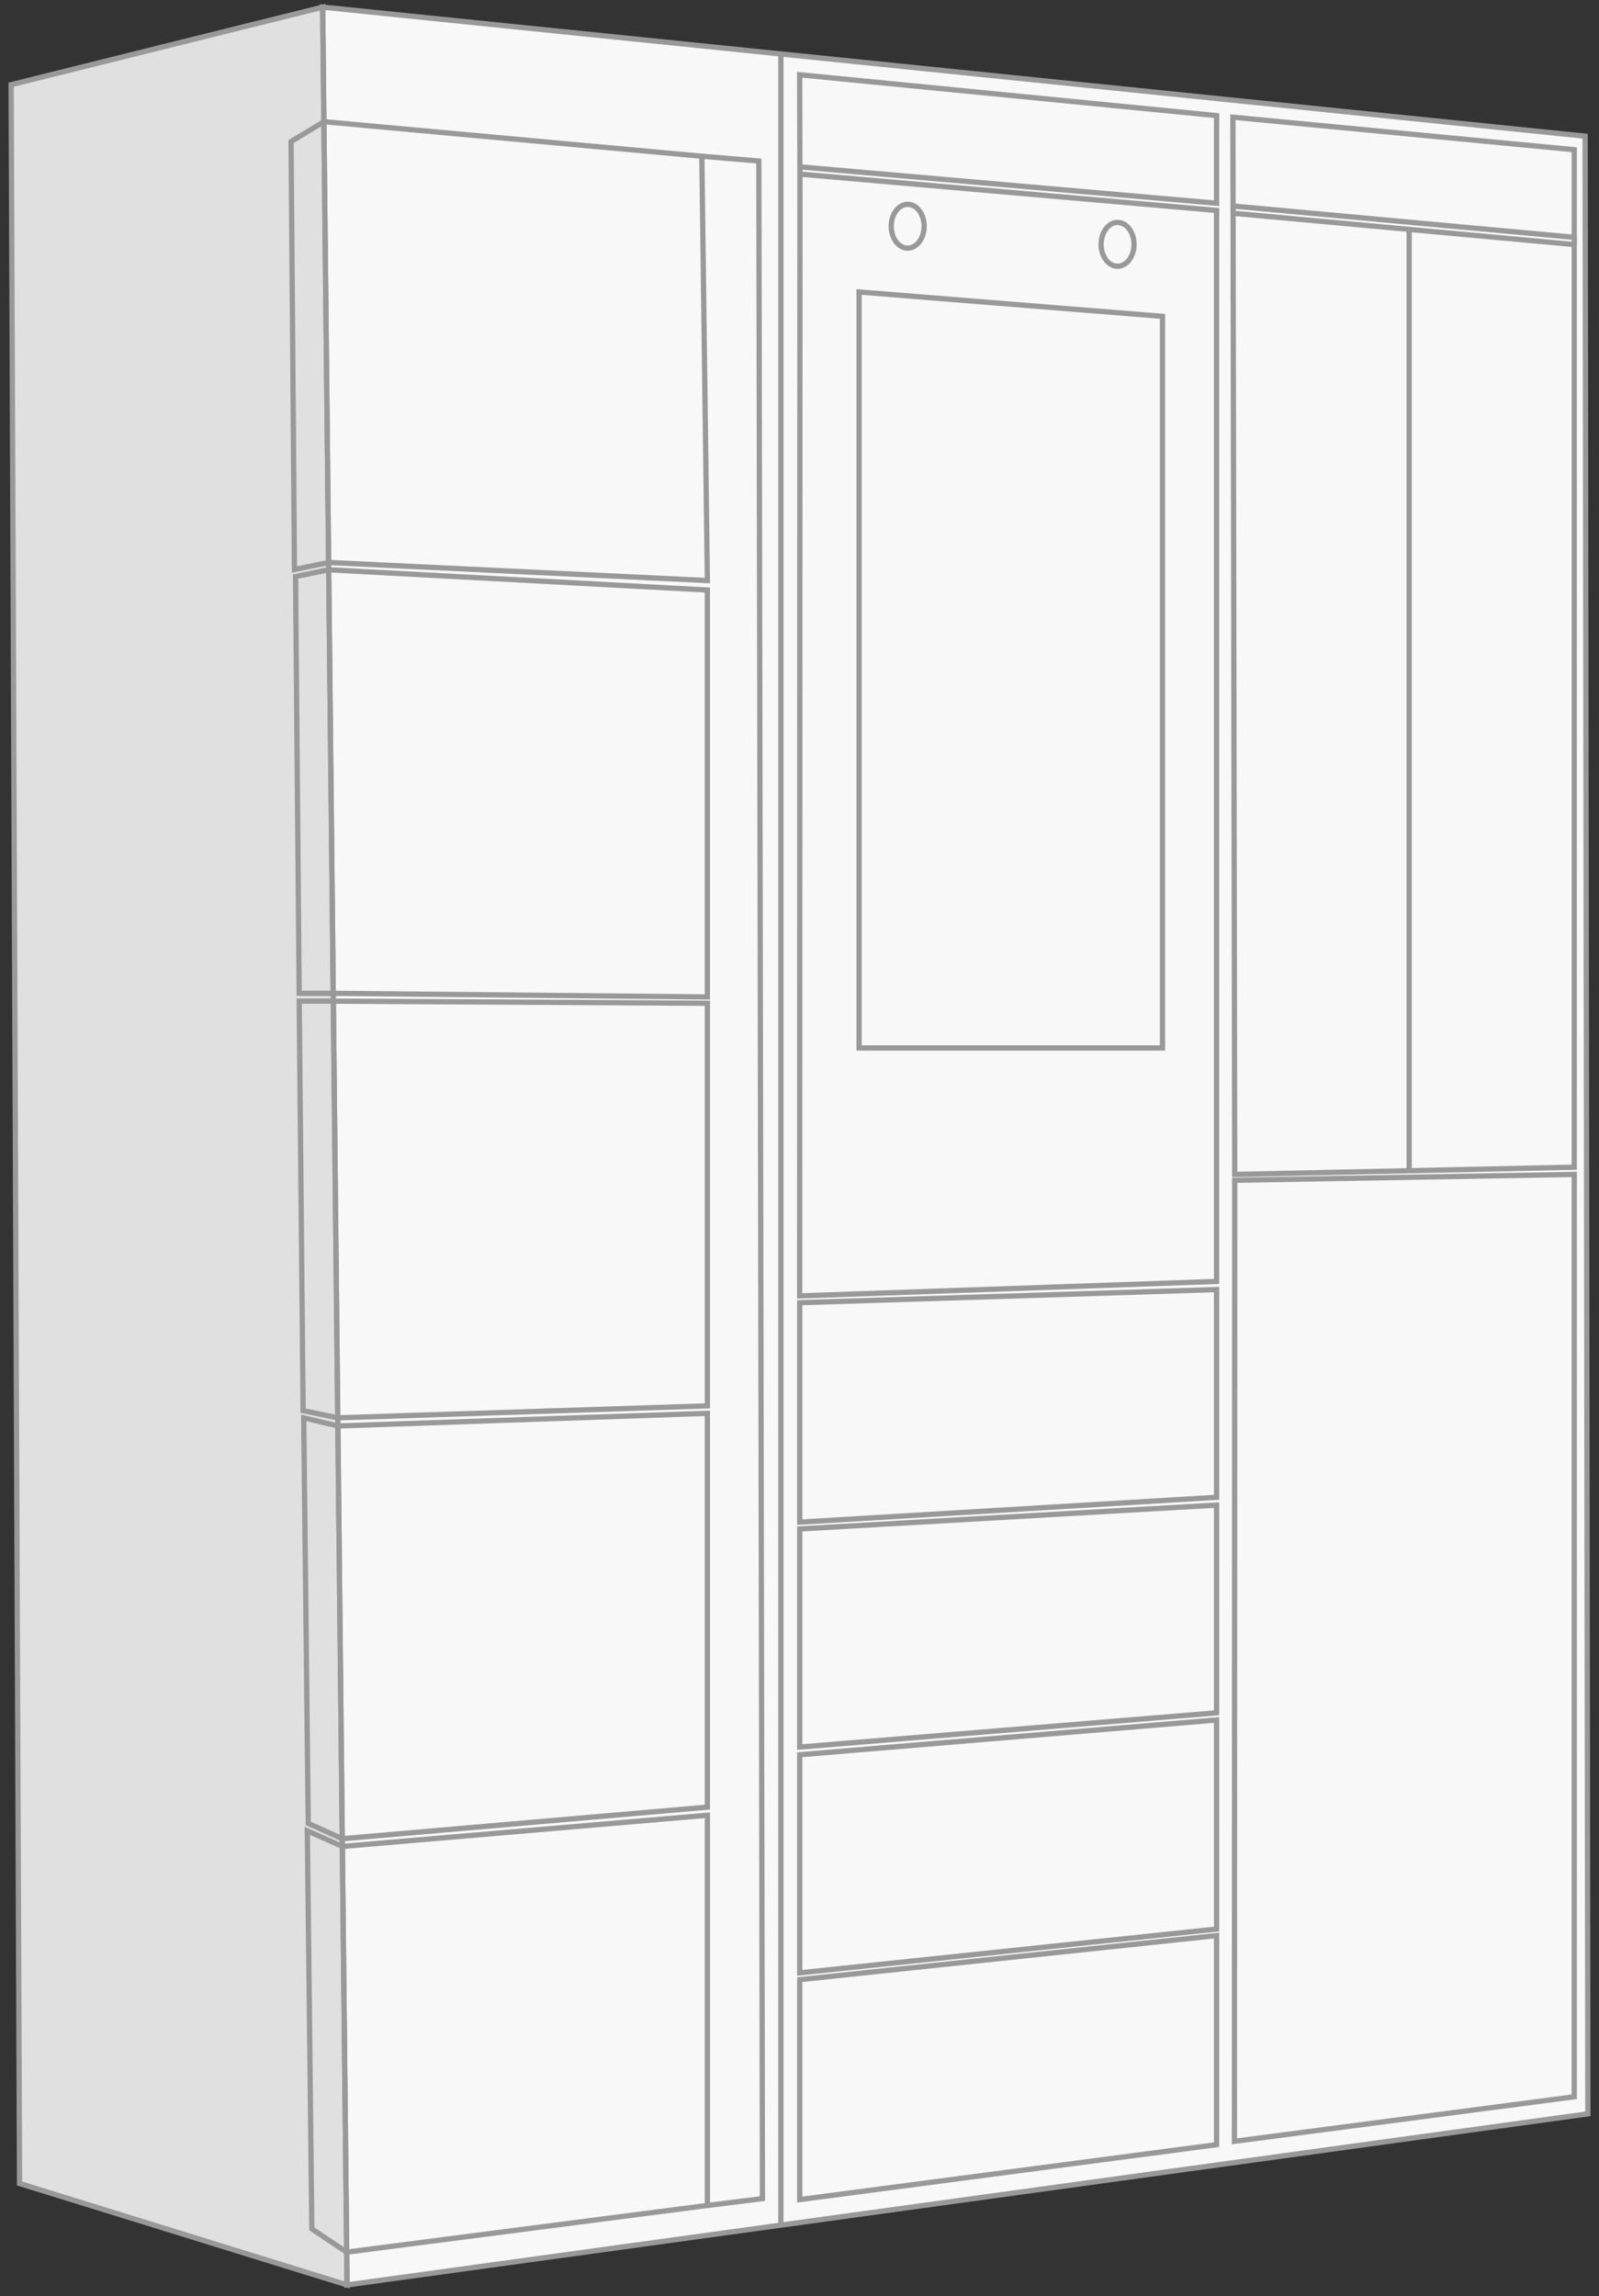
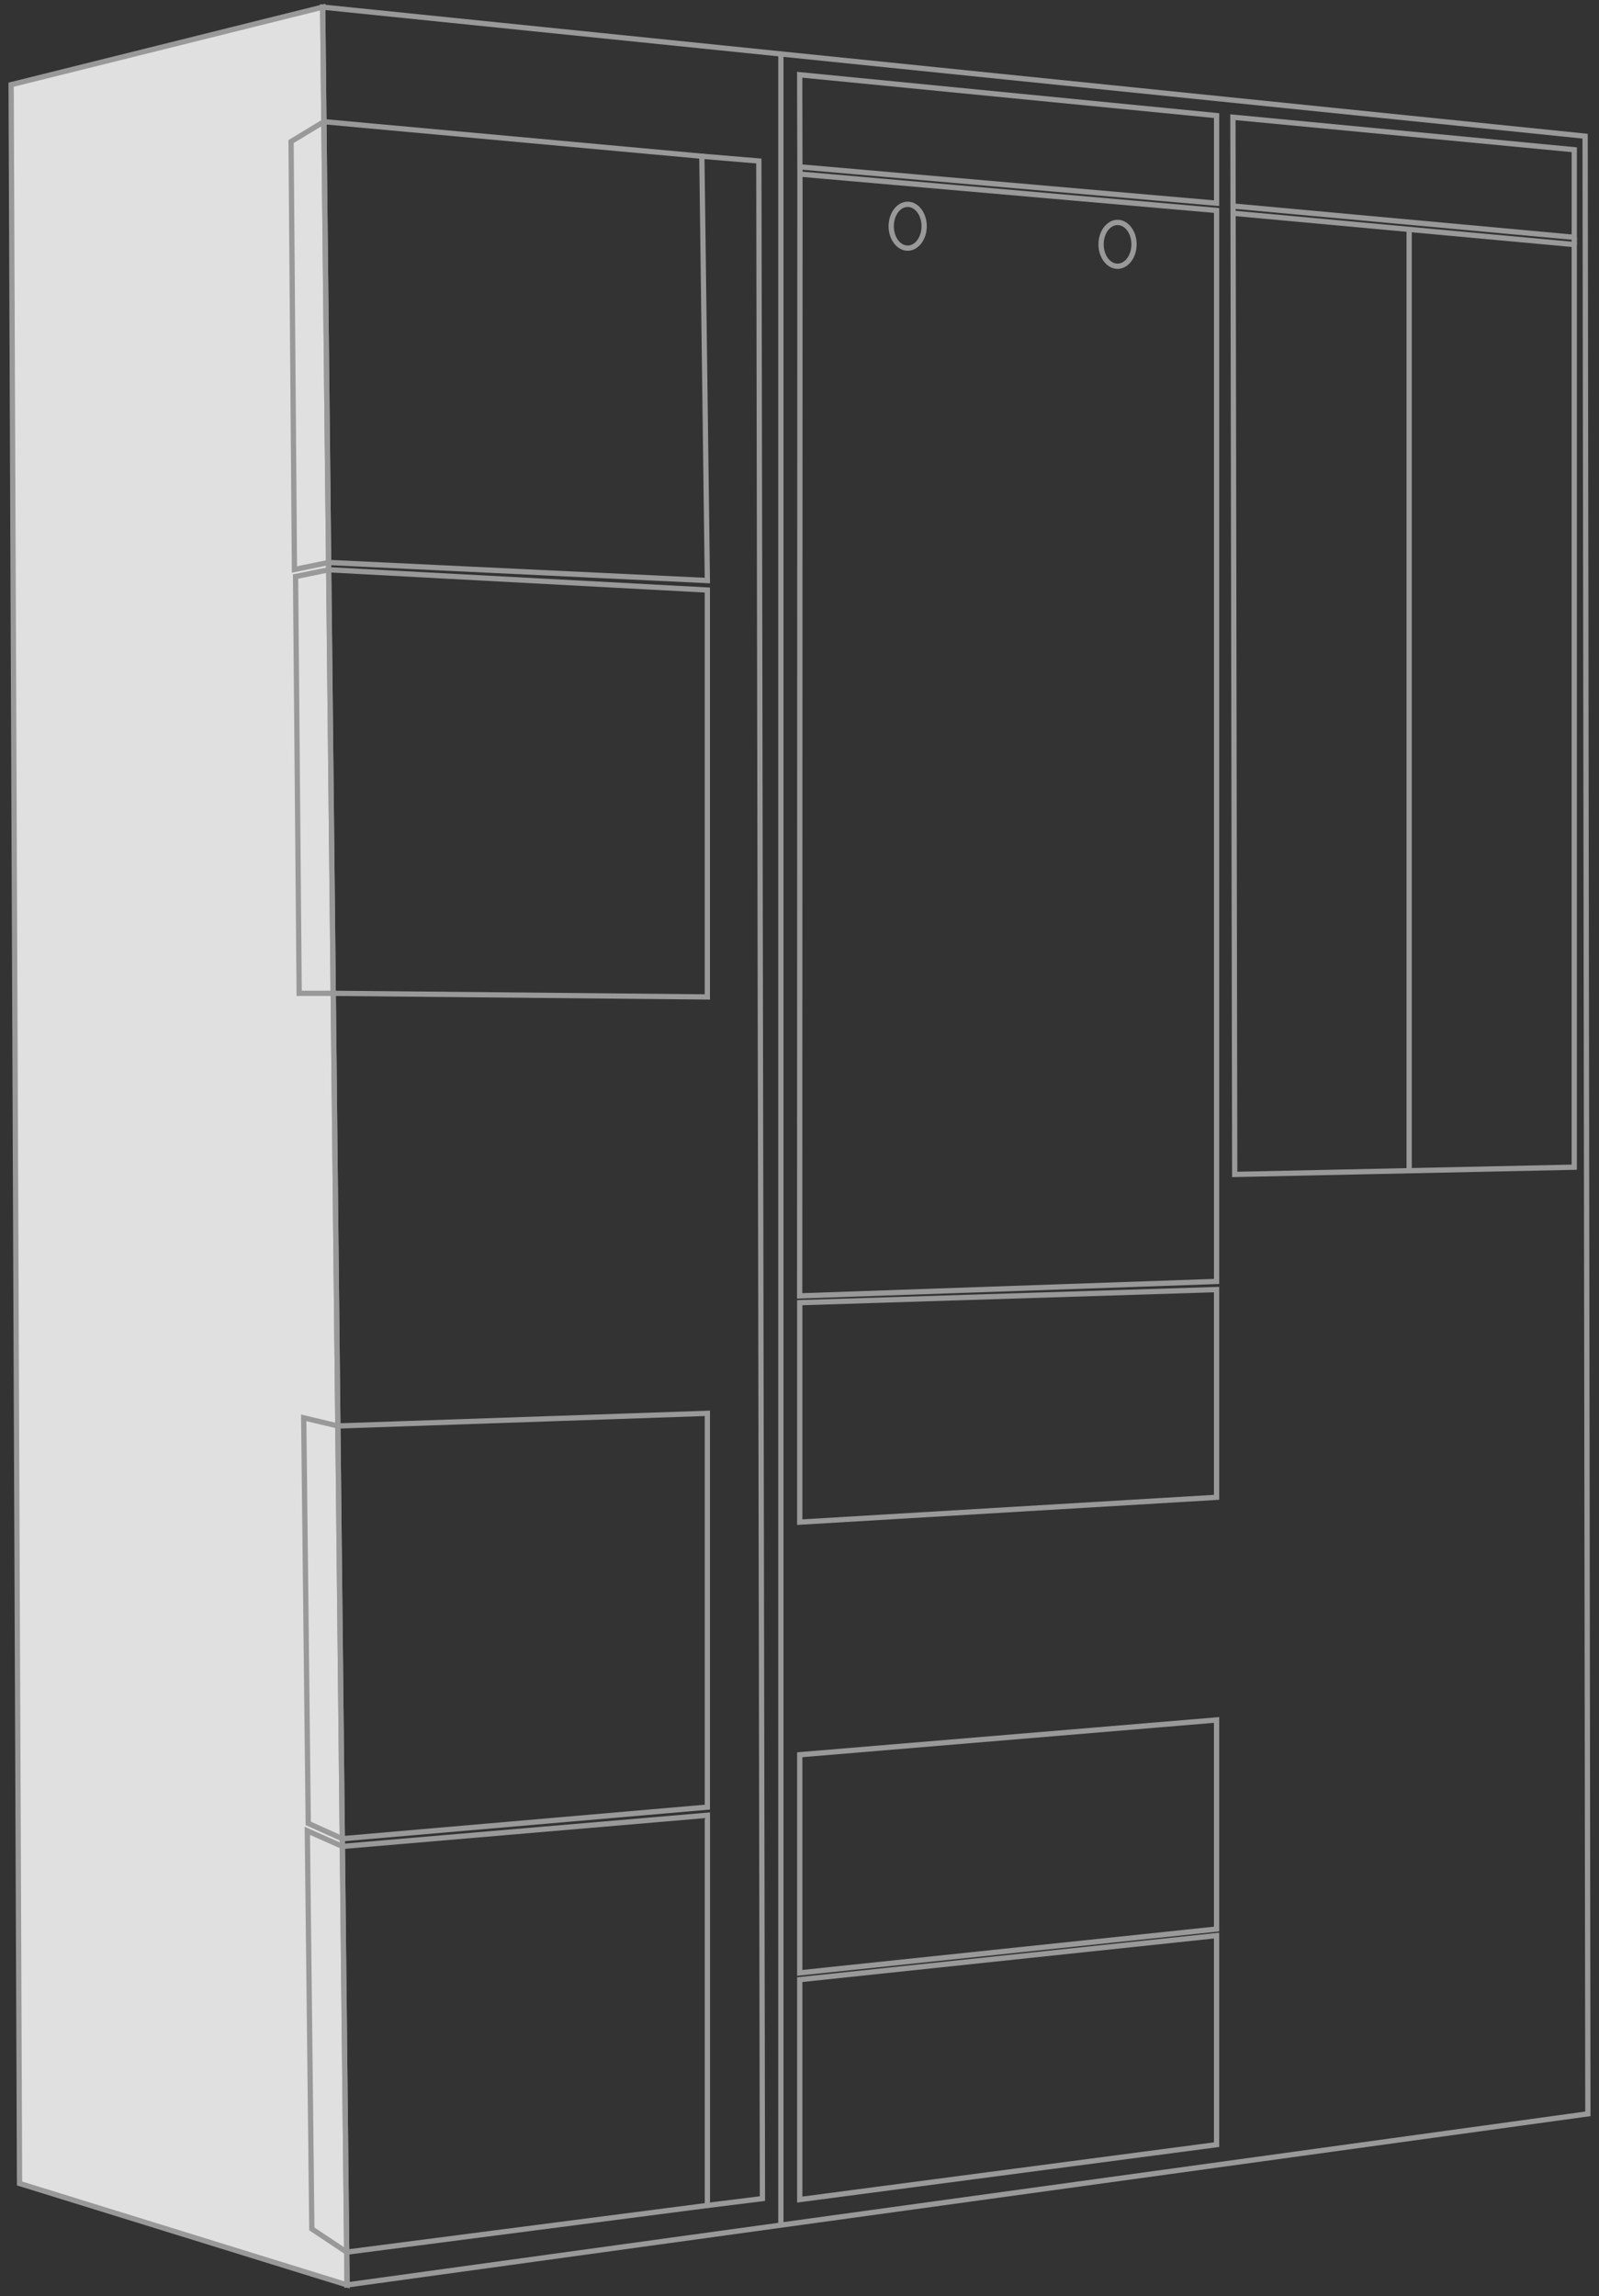
<svg xmlns="http://www.w3.org/2000/svg" width="140" height="201" viewBox="0 0 140 201" fill="none">
  <rect x="0" y="0" width="140" height="201" fill="#333333" stroke="none" />
  <g clip-path="url(#clip0_1857_5071)">
-     <path d="M138.784 11.92L28.252 0.621L30.386 200.014L139.026 185.037L138.784 11.92Z" fill="#F8F8F8" />
    <path d="M30.386 200.014L28.252 0.621L0.974 7.412L1.712 191.133L30.386 200.014Z" fill="#E0E0E0" />
    <path d="M30.158 200.279L30.155 200.017L28.018 0.367L28.274 0.394L139.014 11.713V11.921L139.257 185.239L30.158 200.279ZM28.484 0.878L30.613 199.751L138.796 184.837L138.554 12.129L28.484 0.878Z" fill="#999999" />
    <path d="M30.62 200.328L1.482 191.304L0.743 7.234L0.919 7.19L28.479 0.328L28.482 0.62L30.62 200.329V200.328ZM1.942 190.963L30.152 199.701L28.023 0.917L1.205 7.593L1.942 190.963Z" fill="#999999" />
    <path d="M138.065 20.775H137.604V21.408H138.065V20.775Z" fill="#999999" />
    <path d="M107.875 103.041V102.805L107.716 10.006L138.065 12.897V21.029L137.813 21.005L108.191 18.288V18.457L138.063 21.198V102.398L137.838 102.403L107.874 103.041H107.875ZM108.193 18.921L108.335 102.57L137.602 101.946V21.617L108.191 18.919L108.193 18.921ZM108.191 17.825L137.604 20.523V13.316L108.179 10.514L108.191 17.825Z" fill="#999999" />
    <path d="M69.784 113.677V113.438L69.809 15.241L69.784 6.289L106.748 9.91V18.039L70.27 14.858V15.027L106.748 18.208V112.395L69.785 113.677H69.784ZM70.27 15.492L70.245 113.2L106.287 111.951V18.634L70.27 15.492ZM70.262 14.396L106.287 17.538V10.329L70.247 6.799L70.262 14.396Z" fill="#999999" />
    <path d="M123.609 20.082H123.148V102.48H123.609V20.082Z" fill="#999999" />
-     <path d="M107.849 187.707V187.444L107.875 103.09L138.065 102.57V183.745L137.864 183.772L107.849 187.707ZM108.337 103.544L108.31 187.182L137.603 183.342V103.04L108.337 103.543V103.544Z" fill="#999999" />
    <path d="M69.791 133.489V113.807L106.747 112.646V131.286L106.529 131.299L69.791 133.487V133.489ZM70.252 114.255V133L106.285 130.853V113.123L70.252 114.255Z" fill="#999999" />
-     <path d="M69.791 153.182V133.62L106.747 131.506V150.147L106.535 150.165L69.791 153.182ZM70.252 134.056V152.682L106.285 149.723V131.995L70.252 134.056Z" fill="#999999" />
    <path d="M69.791 172.954V153.392L70.003 153.374L106.747 150.309V169.07L106.54 169.093L69.791 172.954ZM70.252 153.816V172.442L106.285 168.656V150.811L70.252 153.817V153.816Z" fill="#999999" />
    <path d="M69.791 192.807V173.084L106.747 169.178V187.94L69.791 192.806V192.807ZM70.252 173.499V192.281L106.285 187.535V169.69L70.252 173.498V173.499Z" fill="#999999" />
    <path d="M62.167 51.062L28.791 49.47L25.553 50.134L25.253 12.264L28.304 10.416L28.379 10.423L61.677 13.467L62.166 51.063L62.167 51.062ZM28.755 49.006H28.784L61.7 50.577L61.222 13.887L28.414 10.887L25.715 12.521L26.009 49.569L28.755 49.006Z" fill="#999999" />
    <path d="M62.163 87.501L29.173 87.183H25.966L25.646 50.28L28.76 49.643L62.161 51.432V87.503L62.163 87.501ZM26.423 86.722H29.174L61.7 87.036V51.868L28.793 50.107L26.109 50.655L26.422 86.722H26.423Z" fill="#999999" />
-     <path d="M29.554 124.344L26.31 123.668L25.963 87.406H29.184L62.164 87.592V123.287L29.554 124.343V124.344ZM26.767 123.293L29.594 123.881L61.703 122.842V88.052L29.183 87.868H26.429L26.768 123.293H26.767Z" fill="#999999" />
    <path d="M29.928 161.191L26.757 159.763V159.616L26.357 123.821L29.604 124.594L62.163 123.48V158.403L29.928 161.192V161.191ZM27.216 159.462L30.008 160.72L61.703 157.978V123.956L29.559 125.055L26.826 124.404L27.217 159.462H27.216Z" fill="#999999" />
    <path d="M30.299 197.385L27.074 195.236L26.674 159.908L30.016 161.394L62.166 158.65V193.26L61.965 193.286L30.302 197.385H30.299ZM27.533 194.988L30.411 196.905L61.703 192.855V159.153L29.936 161.864L27.142 160.621L27.533 194.988Z" fill="#999999" />
    <path d="M68.6 4.723H68.138V194.779H68.6V4.723Z" fill="#999999" />
    <path d="M61.961 193.285L61.904 192.828L66.525 192.255L66.209 14.306L61.43 13.907L61.469 13.447L66.669 13.882L66.67 14.093L66.986 192.662L61.961 193.285Z" fill="#999999" />
    <path d="M97.847 23.537C96.925 23.537 96.174 22.573 96.174 21.389C96.174 20.204 96.925 19.24 97.847 19.24C98.77 19.24 99.52 20.204 99.52 21.389C99.52 22.573 98.77 23.537 97.847 23.537ZM97.847 19.703C97.178 19.703 96.635 20.459 96.635 21.39C96.635 22.321 97.179 23.077 97.847 23.077C98.515 23.077 99.059 22.321 99.059 21.39C99.059 20.459 98.515 19.703 97.847 19.703Z" fill="#999999" />
    <path d="M79.472 21.951C78.549 21.951 77.799 20.987 77.799 19.803C77.799 18.618 78.549 17.654 79.472 17.654C80.394 17.654 81.145 18.618 81.145 19.803C81.145 20.987 80.394 21.951 79.472 21.951ZM79.472 18.117C78.803 18.117 78.26 18.873 78.26 19.804C78.26 20.735 78.804 21.491 79.472 21.491C80.139 21.491 80.684 20.735 80.684 19.804C80.684 18.873 80.139 18.117 79.472 18.117Z" fill="#999999" />
-     <path d="M102.012 91.966H74.985V25.309L102.012 27.48V91.966ZM75.447 91.505H101.551V27.906L75.447 25.809V91.505Z" fill="#999999" />
  </g>
  <defs>
    <clipPath id="clip0_1857_5071">
      <rect width="138.515" height="200" fill="white" transform="translate(0.743 0.328)" />
    </clipPath>
  </defs>
</svg>